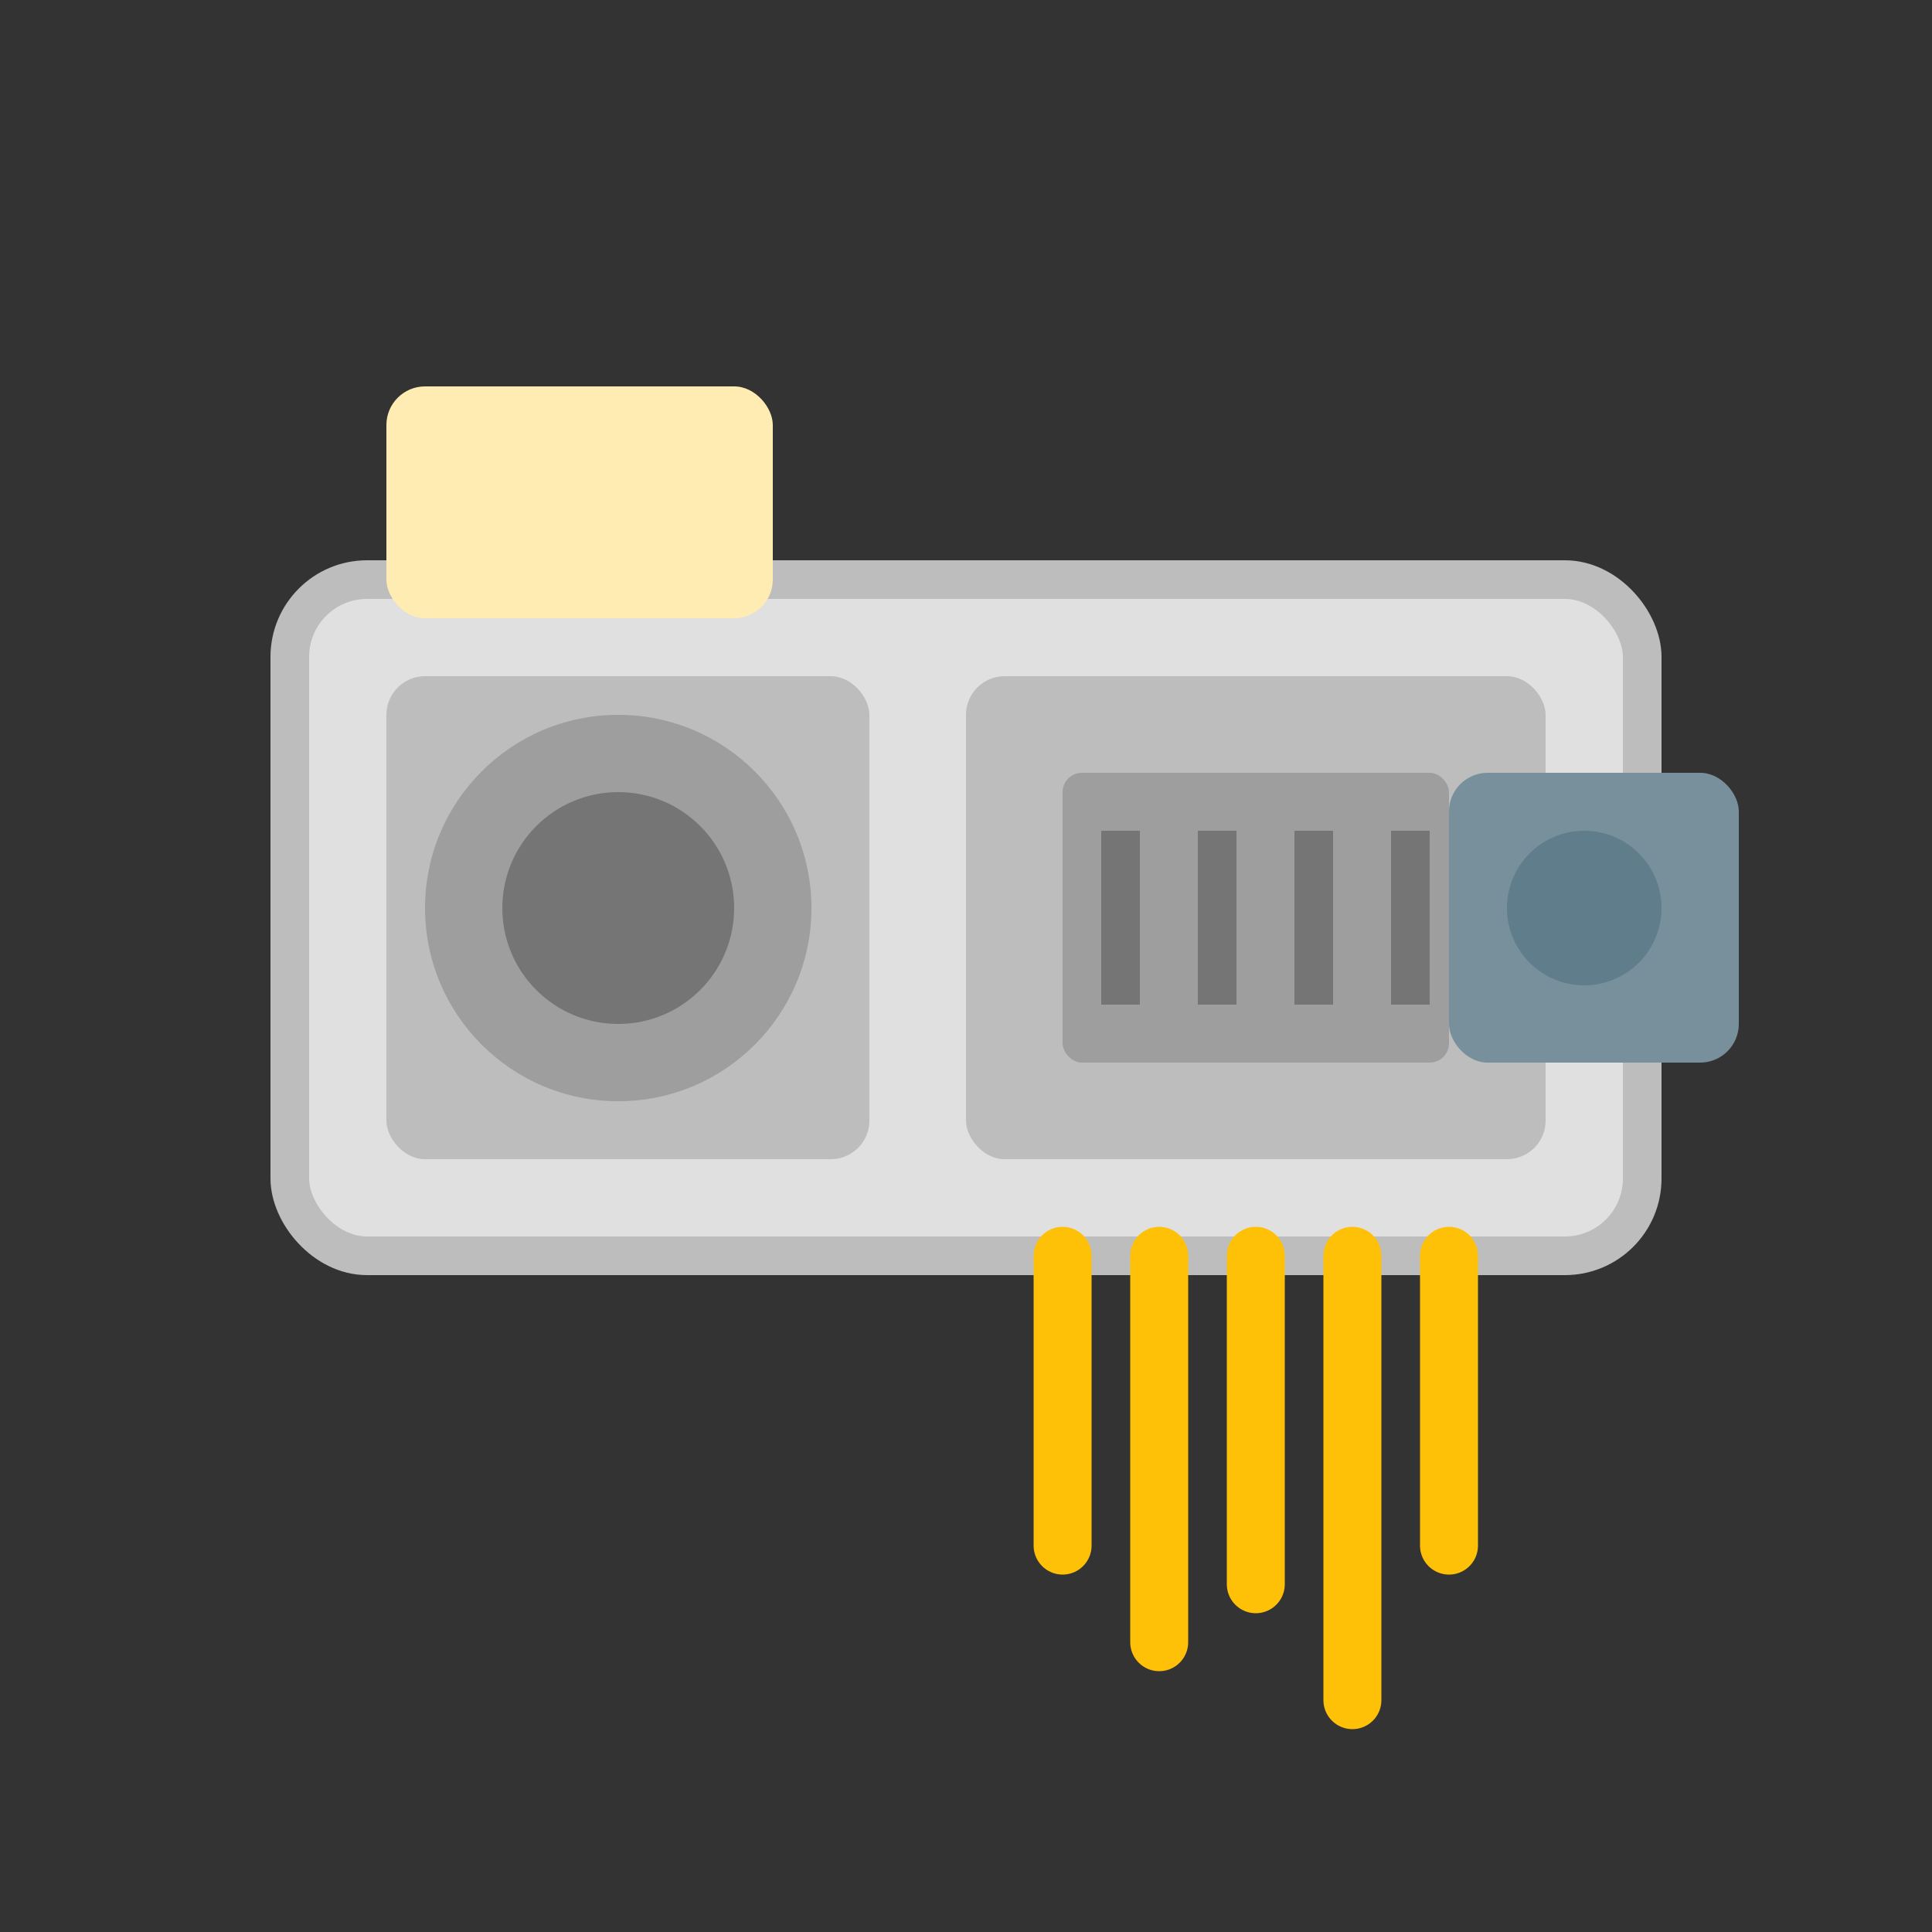
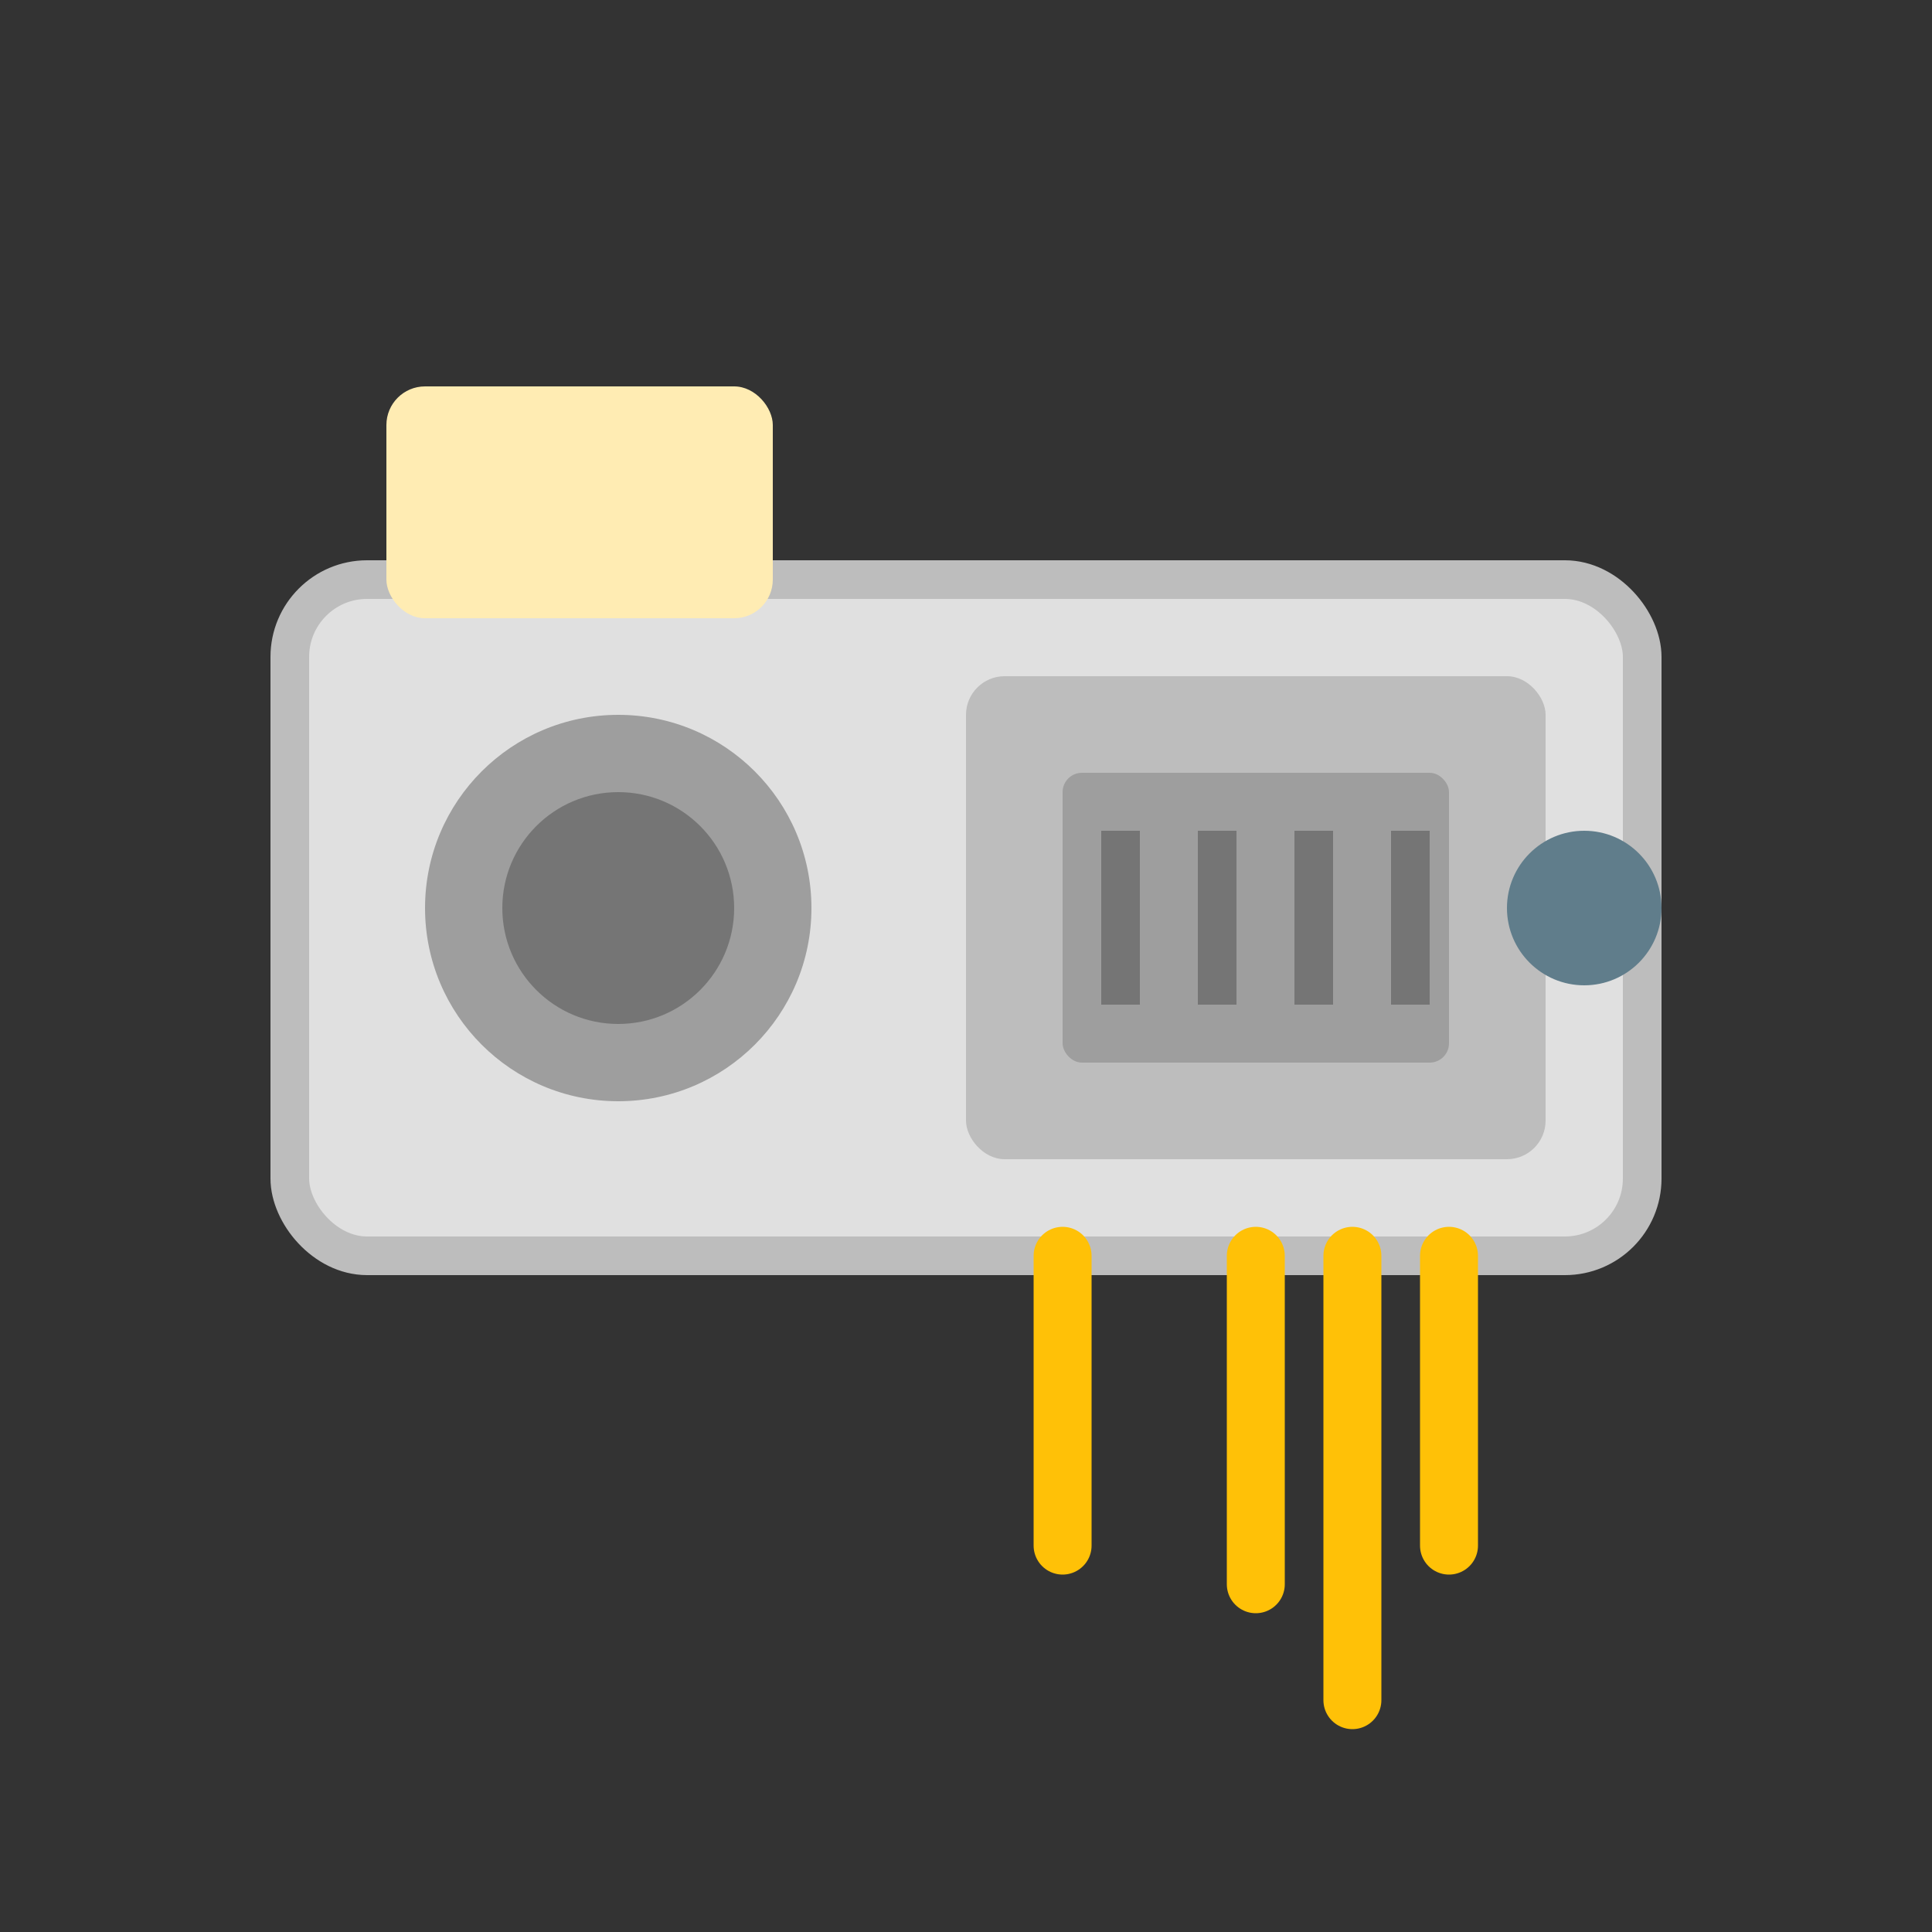
<svg xmlns="http://www.w3.org/2000/svg" viewBox="0 0 100 100" width="100" height="100">
  <rect x="0" y="0" width="100" height="100" fill="#333333" stroke="none" />
  <rect x="15" y="30" width="70" height="35" rx="4" fill="#E0E0E0" stroke="#BDBDBD" stroke-width="2" />
-   <rect x="20" y="35" width="25" height="25" rx="2" fill="#BDBDBD" />
  <circle cx="32" cy="47" r="10" fill="#9E9E9E" />
  <circle cx="32" cy="47" r="6" fill="#757575" />
  <rect x="50" y="35" width="30" height="25" rx="2" fill="#BDBDBD" />
  <rect x="55" y="40" width="20" height="15" rx="1" fill="#9E9E9E" />
  <line x1="58" y1="43" x2="58" y2="52" stroke="#757575" stroke-width="2" />
  <line x1="63" y1="43" x2="63" y2="52" stroke="#757575" stroke-width="2" />
  <line x1="68" y1="43" x2="68" y2="52" stroke="#757575" stroke-width="2" />
  <line x1="73" y1="43" x2="73" y2="52" stroke="#757575" stroke-width="2" />
-   <rect x="75" y="40" width="15" height="15" rx="2" fill="#78909C" />
  <circle cx="82" cy="47" r="4" fill="#607D8B" />
-   <path d="M55 65 L55 80 M60 65 L60 85 M65 65 L65 82 M70 65 L70 88 M75 65 L75 80" stroke="#FFC107" stroke-width="3" stroke-linecap="round" />
+   <path d="M55 65 L55 80 M60 65 M65 65 L65 82 M70 65 L70 88 M75 65 L75 80" stroke="#FFC107" stroke-width="3" stroke-linecap="round" />
  <rect x="20" y="20" width="20" height="12" rx="2" fill="#FFECB3" />
</svg>